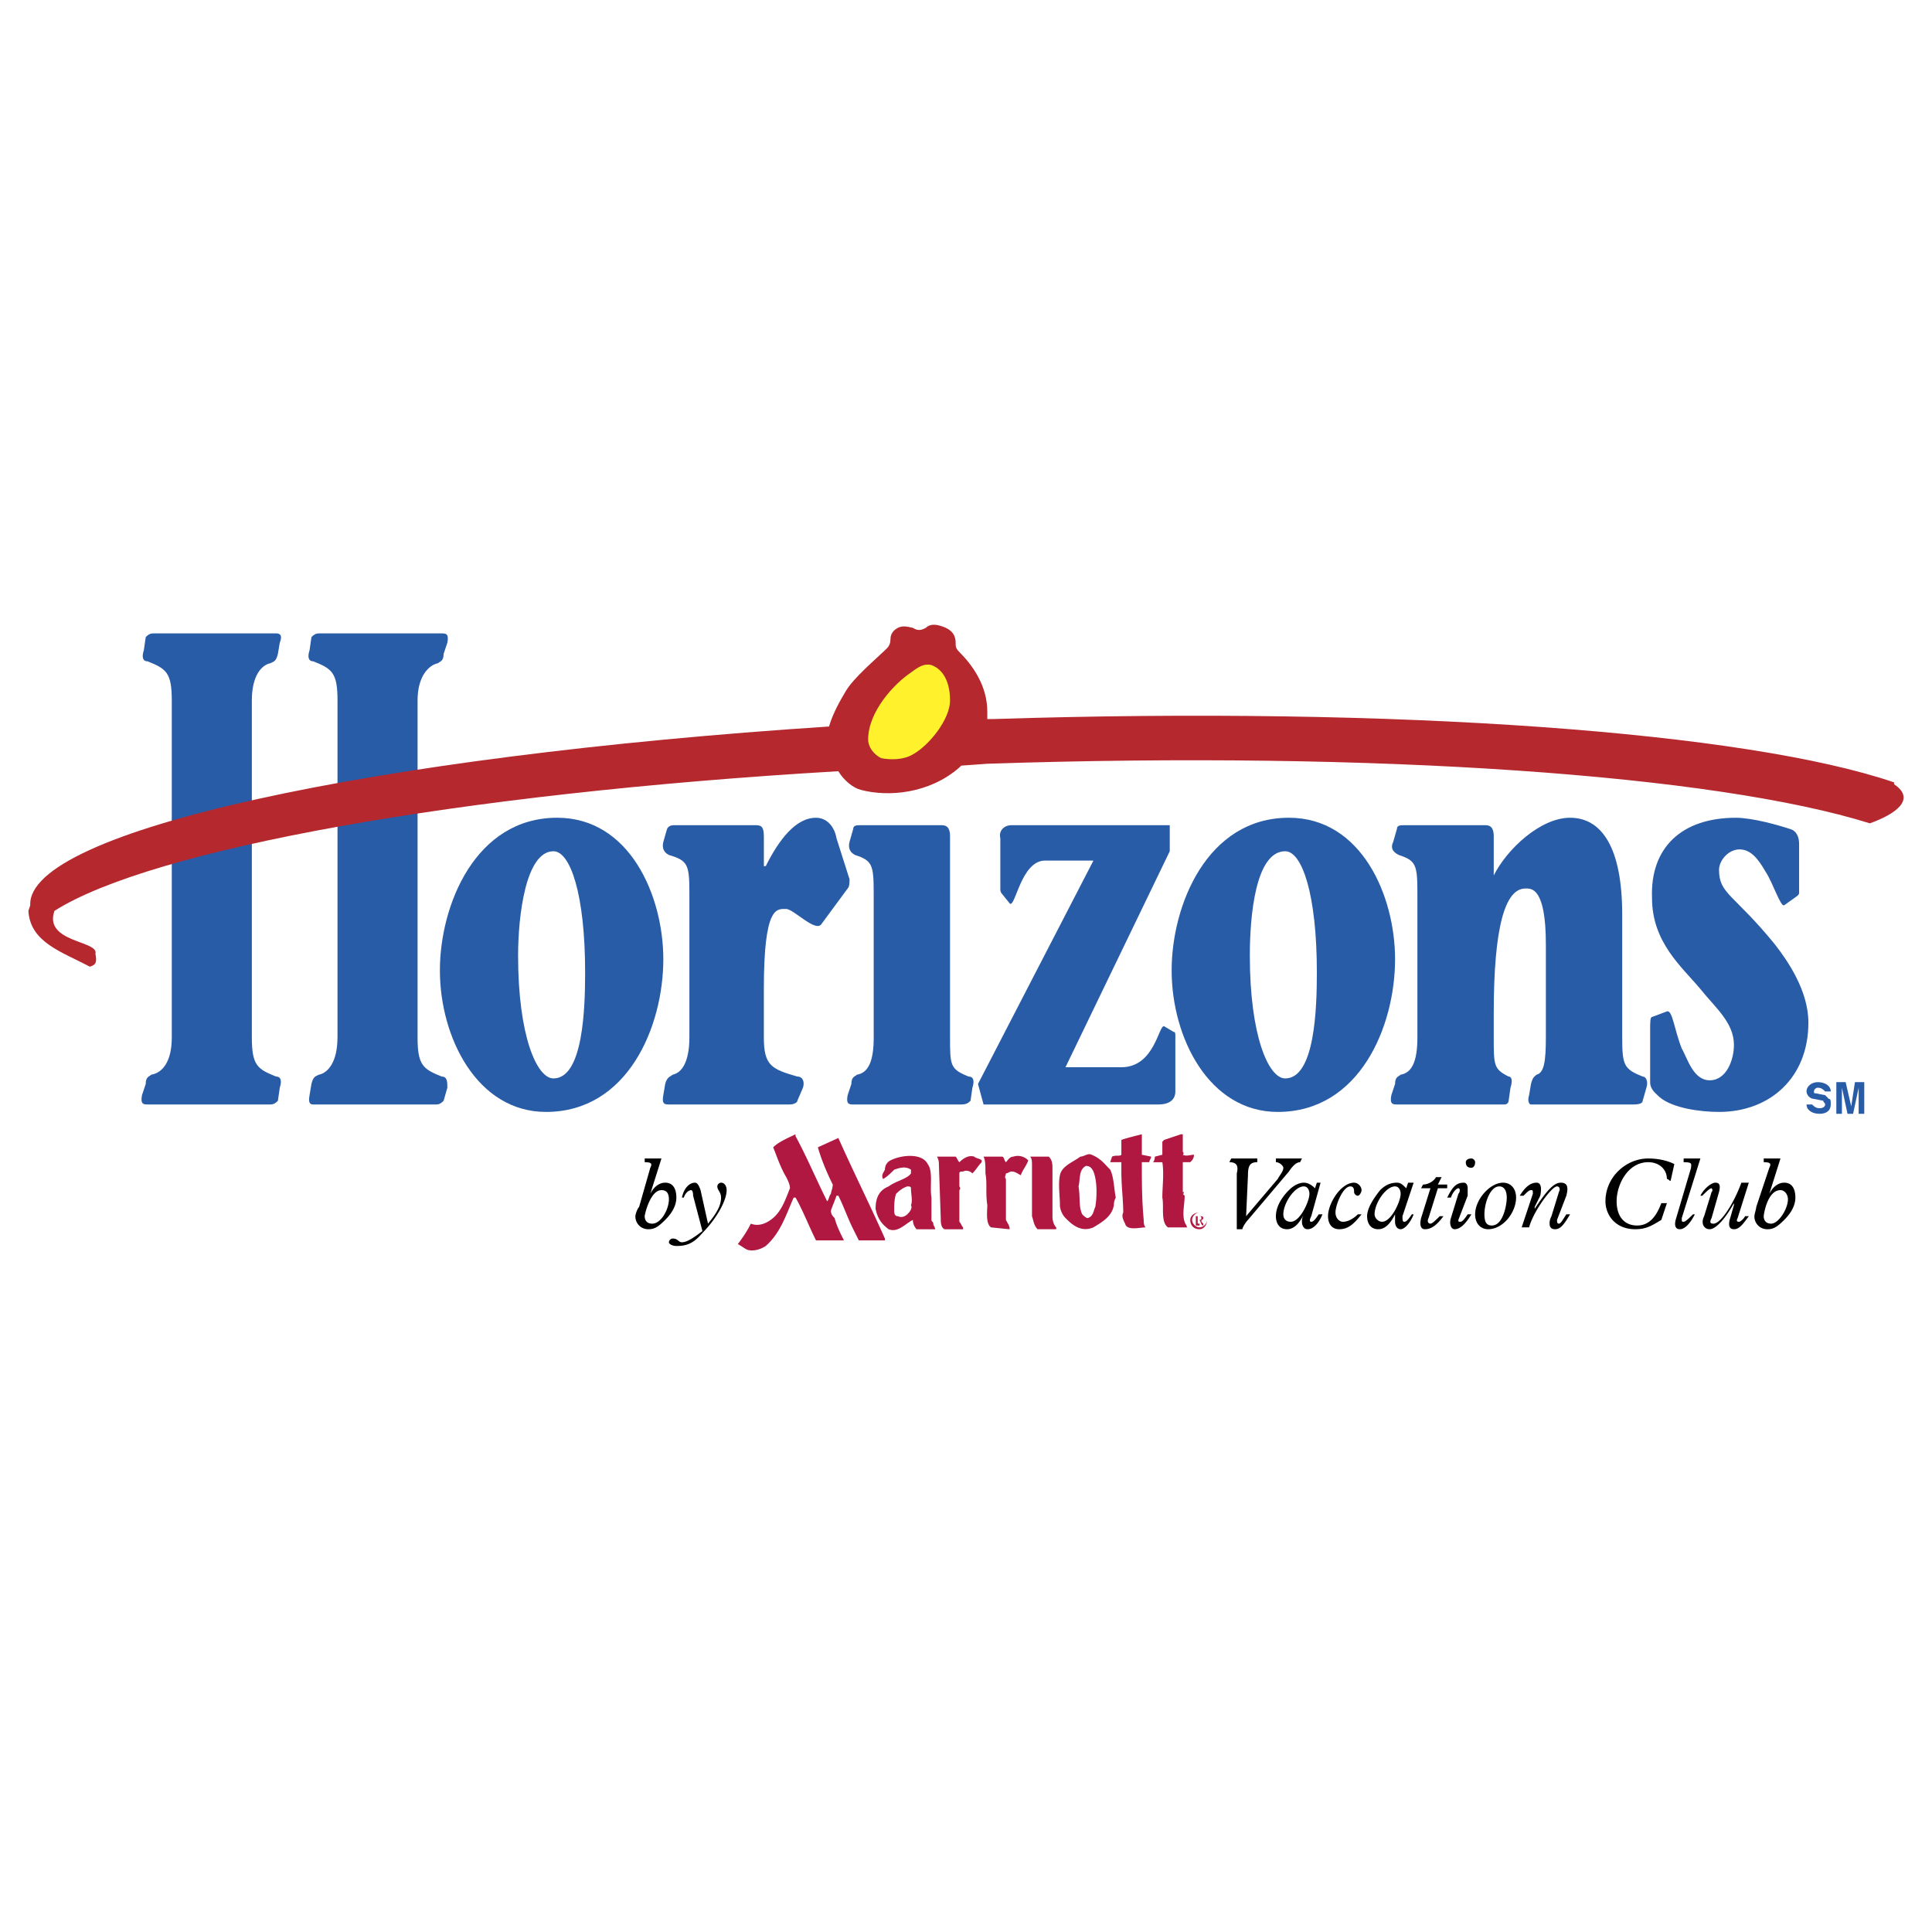
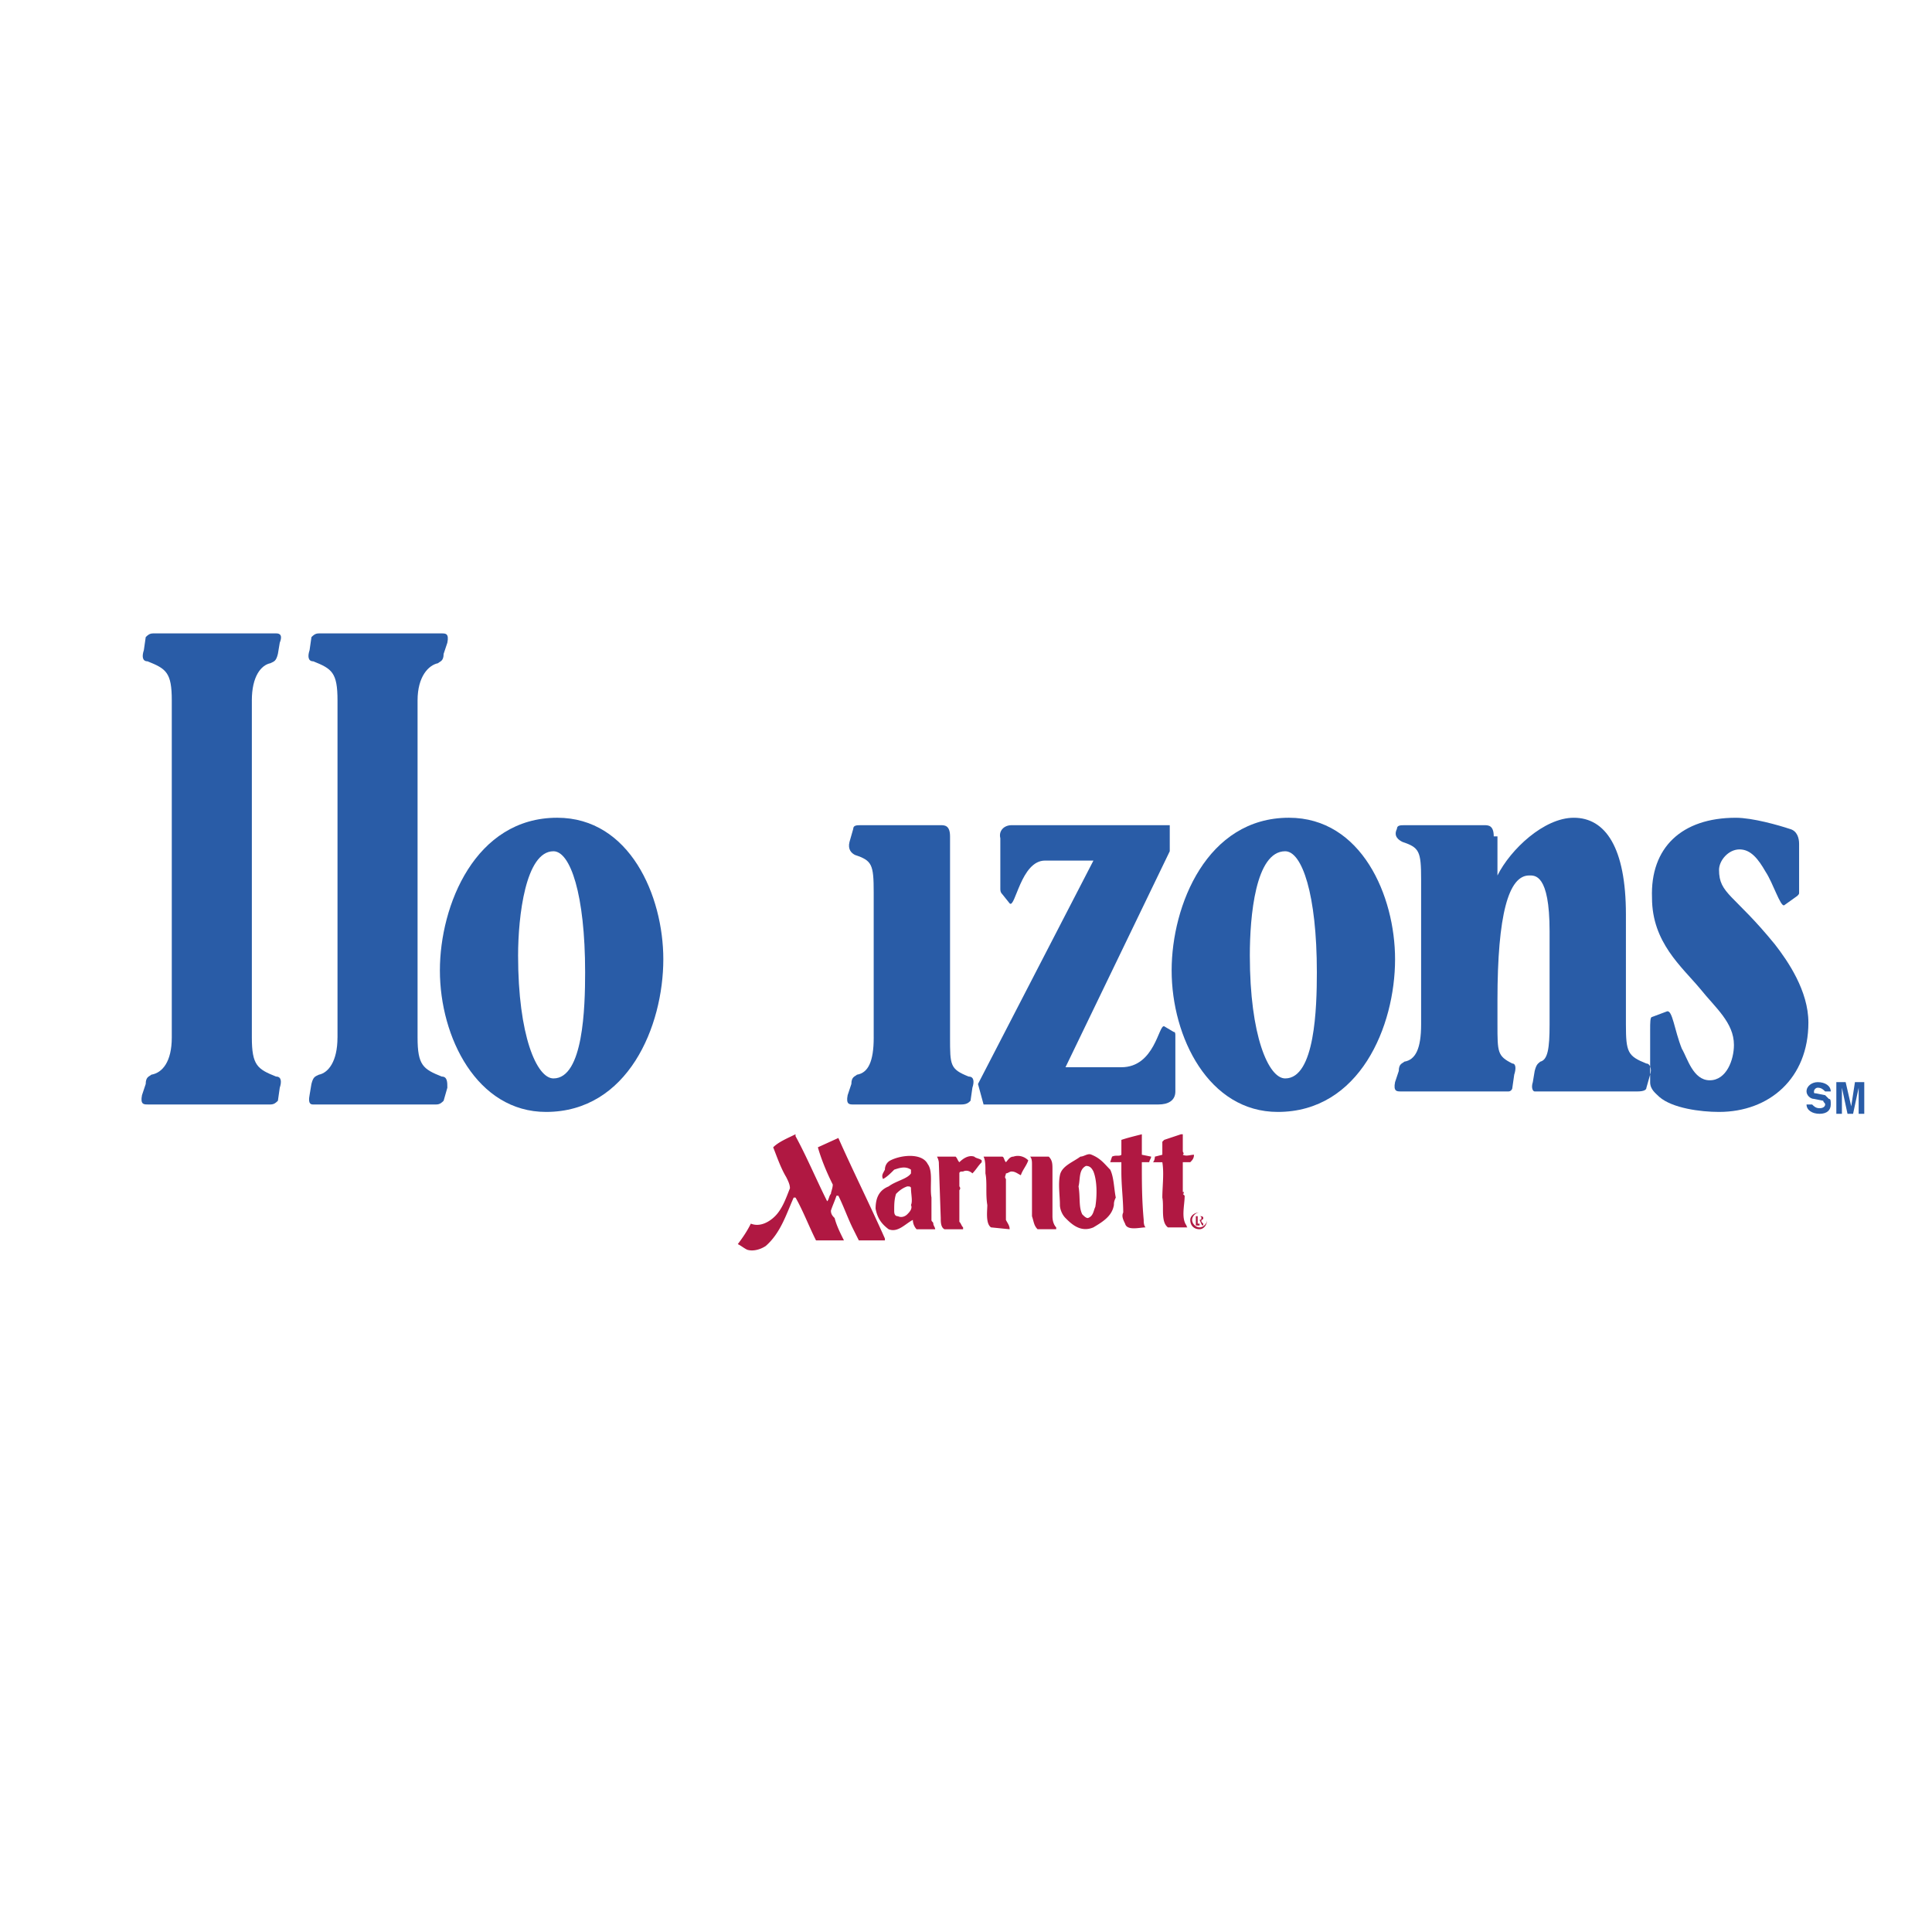
<svg xmlns="http://www.w3.org/2000/svg" width="2500" height="2500" viewBox="0 0 192.756 192.756">
  <g fill-rule="evenodd" clip-rule="evenodd">
    <path fill="#fff" d="M0 0h192.756v192.756H0V0z" />
-     <path d="M63.765 120.412c-.186.186-.372.742-.372.928a1.27 1.27 0 0 0 1.3 1.301c.558 0 .929-.186 1.672-.93.743-.742 1.115-1.486 1.115-2.229 0-.93-.372-1.486-1.115-1.486-.557 0-1.114.371-1.486 1.115l1.115-3.529h-1.672v.371c.743 0 .743.186.557.557l-1.114 3.902zm2.972-.744c0 .93-.743 2.416-1.672 2.416-.372 0-.743-.188-.743-.744 0-.186.557-2.6 1.672-2.6.557 0 .743.371.743.928zM70.081 122.826c-.743.557-1.486 1.115-2.043 1.115-.372 0-.372-.373-.929-.373-.186 0-.372.188-.372.373s.372.371.743.371c.929 0 1.672-.186 2.601-1.301 1.3-1.301 2.415-3.158 2.415-4.271 0-.373-.186-.744-.557-.744-.186 0-.372.186-.372.371 0 .373.372.559.372 1.115 0 .742-.372 1.486-1.301 2.602l-.743-3.344c-.186-.559-.372-.744-.557-.744-.558 0-1.115.557-1.301 1.486h.186c.186-.557.558-.742.743-.742 0 0 .186 0 .186.557l.929 3.529zM122.838 115.582l-.186.371c.742 0 .928.371.742 1.115v5.572h.559c0-.186.371-.744.557-.93l4.086-4.83c.373-.557.744-.928 1.115-.928l.186-.371h-2.6v.371c.371 0 .742.371.742.557 0 .371-.371.744-.557 1.115l-3.158 3.715.186-4.086c0-.93.186-1.301.93-1.301v-.371h-2.602v.001zM131.383 117.996l-.186.557c-.371-.371-.742-.557-1.115-.557-.371 0-.928.186-1.486.744-.928.928-1.299 1.857-1.299 2.6 0 .744.371 1.301 1.113 1.301.559 0 1.115-.371 1.672-1.486-.186.371-.186.557-.186.742 0 .373.186.744.559.744.557 0 1.113-.557 1.486-1.486h-.373c-.371.557-.557.742-.742.742s-.186-.186 0-.557l.928-3.344h-.371zm-3.344 3.158c0-1.115 1.115-2.787 2.043-2.787.373 0 .559.373.559.744 0 .742-.93 2.785-1.857 2.785-.559 0-.745-.371-.745-.742zM135.471 121.154c-.373.371-.93.742-1.486.742-.373 0-.744-.371-.744-.928 0-.744.744-2.602 1.486-2.602.371 0 .371.373.371.559s.188.371.373.371.371-.371.371-.557c0-.373-.371-.744-.744-.744-1.299 0-2.6 2.043-2.6 3.344 0 .744.371 1.301 1.113 1.301.93 0 1.486-.557 2.23-1.486h-.37zM140.486 117.996l-.186.557c-.373-.371-.559-.557-.93-.557-.557 0-1.115.186-1.672.744-.742.928-1.301 1.857-1.301 2.6 0 .744.371 1.301 1.115 1.301.557 0 1.113-.371 1.672-1.486v.742c0 .373.186.744.557.744s.93-.557 1.301-1.486h-.186c-.371.557-.557.742-.744.742-.186 0-.186-.186-.186-.557l1.115-3.344h-.555zm-3.343 3.158c0-1.115 1.113-2.787 2.043-2.787.371 0 .557.373.557.744 0 .742-.928 2.785-1.857 2.785-.372 0-.743-.371-.743-.742zM143.457 118.553h.93v-.371h-.93l.373-.742h-.559c-.186.371-.742.742-1.299.742l-.188.371h.93l-.93 2.973c-.186.744 0 1.115.373 1.115.742 0 1.299-.557 1.857-1.301h-.373c-.371.371-.742.744-.928.744s-.371-.188-.186-.559l.93-2.972zM146.43 119.297v-.744c0-.371-.186-.557-.371-.557-.742 0-1.115.371-1.672 1.486h.371c.186-.557.559-.93.744-.93s.186.373 0 .559l-.744 2.414c-.186.559 0 1.115.371 1.115.559 0 1.115-.557 1.672-1.486h-.371c-.371.557-.557.742-.742.742s-.186 0-.186-.186l.928-2.413zm-.186-3.344c0 .371.186.557.557.557.186 0 .373-.186.373-.557 0-.186-.188-.371-.373-.371-.371 0-.557.186-.557.371zM147.174 121.154c0 .93.557 1.486 1.299 1.486 1.486 0 2.787-1.672 2.787-3.158 0-.93-.557-1.486-1.301-1.486-1.301 0-2.785 1.672-2.785 3.158zm.928 0c0-1.115.557-2.787 1.486-2.787.557 0 .742.559.742 1.115 0 .742-.371 2.787-1.484 2.787-.559.001-.744-.373-.744-1.115zM156.275 119.297c.186-.744.186-1.301-.557-1.301-.744 0-1.486.93-2.602 2.602v-.186l.557-1.115c.188-.93 0-1.301-.371-1.301-.557 0-1.113.371-1.672 1.301h.371c.373-.371.559-.557.744-.557s.186 0 .186.371l-1.115 3.344h.744c.371-1.486 2.229-4.088 2.785-4.088.188 0 .373.186.188.559l-.744 2.414c-.186.371-.186.557-.186.744 0 .371.186.557.557.557.559 0 .93-.557 1.486-1.486h-.371c-.371.557-.557.93-.742.93-.188 0-.188-.188-.188-.373l.93-2.415zM167.049 116.139c-.742-.371-1.672-.557-2.6-.557-2.229 0-4.273 1.857-4.273 4.271 0 1.301.93 2.787 2.973 2.787 1.115 0 1.672-.371 2.602-.93l.557-1.672h-.557c-.559 1.486-1.301 2.23-2.416 2.23-1.301 0-2.043-.93-2.043-2.416 0-1.672 1.115-3.9 3.158-3.9 1.115 0 1.857.742 1.857 1.672.186 0 .186.186.371.186l.371-1.671zM167.236 121.525c-.188.559-.188 1.115.371 1.115.557 0 1.113-.744 1.486-1.486h-.186c-.373.371-.744.742-.93.742s-.186 0-.186-.371l1.857-5.943h-1.672v.371c.93 0 .742.186.742.557l-1.482 5.015zM169.836 119.297c.371-.371.744-.744.93-.744 0 0 .186.188 0 .373l-.744 2.414c-.371.744 0 1.301.559 1.301.557 0 1.484-.93 2.414-2.602v.186l-.371 1.301c-.186.559-.186 1.115.371 1.115s.93-.557 1.486-1.301h-.371a1.39 1.39 0 0 1-.559.557c-.186 0-.371 0-.186-.371l1.115-3.529h-.744c-.742 2.043-2.043 4.088-2.785 4.088-.371 0-.371-.188-.186-.559l.742-2.6c.186-.744 0-.93-.371-.93s-1.115.557-1.486 1.301h.186zM175.223 120.412c0 .186-.186.742-.186.928a1.27 1.27 0 0 0 1.301 1.301c.557 0 .93-.186 1.672-.93.742-.742 1.115-1.486 1.115-2.229 0-.93-.373-1.486-1.115-1.486-.557 0-1.115.371-1.486 1.115l1.115-3.529h-1.672v.371c.742 0 .742.186.557.557l-1.301 3.902zm3.158-.744c0 .93-.928 2.416-1.672 2.416-.371 0-.742-.188-.742-.744 0-.186.371-2.6 1.672-2.6.371 0 .742.371.742.928z" />
    <path d="M25.126 69.883c0-2.415.929-3.529 1.857-3.715.372-.187.558-.187.743-.929l.186-1.115c.372-.929-.186-.929-.371-.929h-12.26c-.371 0-.557.186-.743.372l-.186 1.3c-.186.557-.186 1.114.372 1.114 1.858.744 2.415 1.115 2.415 3.901v33.623c0 2.416-.929 3.531-2.043 3.717-.186.186-.558.186-.558.928l-.371 1.115c-.186.928.186.928.557.928h12.26c.372 0 .558-.186.743-.371l.186-1.301c.186-.557.186-1.113-.371-1.113-1.858-.744-2.415-1.115-2.415-3.902V69.883h-.001zM33.671 103.506c0 2.416-.929 3.531-1.857 3.717-.372.186-.558.186-.743.928l-.186 1.115c-.186.928.186.928.372.928h12.261c.372 0 .557-.186.743-.371l.372-1.301c0-.557 0-1.113-.557-1.113-1.857-.744-2.415-1.115-2.415-3.902V69.883c0-2.415 1.114-3.529 2.043-3.715.186-.187.557-.187.557-.929l.372-1.115c.186-.929-.186-.929-.557-.929h-12.26c-.372 0-.558.186-.743.372l-.186 1.3c-.186.557-.186 1.114.372 1.114 1.858.744 2.415 1.115 2.415 3.901v33.624h-.003z" fill="#295ca7" />
-     <path d="M82.713 72.484c.372-1.3 1.115-2.601 1.672-3.529.743-1.301 3.158-3.344 3.715-3.901.372-.372.743-.558.743-1.301 0-.557.372-.928.743-1.115.372-.186.743-.186 1.486 0 .557.372.929.187 1.3 0 .372-.371.929-.371 1.486-.186 1.3.372 1.486 1.115 1.486 1.672 0 .372 0 .558.371.929 1.301 1.3 2.788 3.344 2.788 5.944v.744h.557c40.496-1.301 75.234 1.3 89.91 6.316v.186c2.229 1.486.186 2.973-2.416 3.901-15.418-4.83-49.227-7.245-88.051-5.944l-2.602.186-.186.186c-2.972 2.601-7.059 2.972-9.845 2.229-.743-.186-1.672-.929-2.229-1.857-38.082 2.229-68.547 7.802-78.207 13.932-1.115 3.158 4.458 2.972 4.086 4.272.186.929 0 1.115-.557 1.3-2.787-1.486-5.944-2.415-6.13-5.573l.186-.557c-.37-7.431 34.182-14.862 79.694-17.834z" fill="#b4282e" />
    <path d="M55.591 81.586c-8.173 0-11.703 8.731-11.703 15.232 0 6.688 3.715 14.119 10.588 14.119 8.173 0 11.703-8.545 11.703-15.233.001-6.316-3.343-14.118-10.588-14.118zm-.371 3.344c1.672 0 3.158 4.272 3.158 12.076 0 3.529-.186 10.588-3.158 10.588-1.672 0-3.53-4.273-3.53-12.261 0-3.901.744-10.403 3.53-10.403z" fill="#295ca7" />
-     <path d="M66.18 84.001c-.186.743.186 1.114.557 1.3 1.858.557 2.043.929 2.043 3.715v14.489c0 2.416-.743 3.531-1.672 3.717-.186.186-.558.186-.743.928l-.186 1.115c-.186.928.186.928.557.928h12.075c.372 0 .743-.186.743-.371l.557-1.301c.186-.557 0-1.113-.557-1.113-2.601-.744-3.344-1.115-3.344-3.902v-4.828c0-8.36 1.3-7.989 2.229-7.989.743 0 2.972 2.415 3.53 1.486l2.601-3.529c.186-.186.186-.557.186-.929l-1.3-4.086c-.186-1.115-.929-2.043-2.043-2.043-2.043 0-3.715 2.229-5.016 4.83h-.186v-2.973c0-1.114-.372-1.114-.929-1.114h-7.988c-.186 0-.557 0-.743.371l-.371 1.299z" fill="#295ca7" />
    <path d="M87.171 103.506c0 2.416-.558 3.531-1.672 3.717-.186.186-.558.186-.558.928l-.371 1.115c-.186.928.186.928.557.928h10.774c.557 0 .743-.186.929-.371l.186-1.301c.186-.557.186-1.113-.373-1.113-1.857-.744-1.857-1.115-1.857-3.902V83.444c0-1.114-.557-1.114-.929-1.114h-7.988c-.372 0-.743 0-.743.371l-.372 1.301c-.186.743.186 1.114.558 1.3 1.672.557 1.857.929 1.857 3.715v14.489h.002zM116.707 82.33h-15.789c-.744 0-1.301.557-1.115 1.3v5.016c0 .186 0 .372.186.557l.744.929c.557.558 1.115-4.272 3.529-4.272h4.83l-11.518 22.29.557 2.043h17.463c.928 0 1.672-.371 1.672-1.299v-5.574c0-.186 0-.371-.186-.371l-.93-.557c-.557-.186-.93 4.086-4.271 4.086h-5.574l10.402-21.548v-2.6z" fill="#295ca7" />
    <path d="M128.596 81.586c-8.172 0-11.701 8.731-11.701 15.232 0 6.688 3.715 14.119 10.588 14.119 8.174 0 11.703-8.545 11.703-15.233 0-6.316-3.344-14.118-10.59-14.118zm-.371 3.344c1.672 0 3.158 4.272 3.158 12.076 0 3.529-.186 10.588-3.158 10.588-1.672 0-3.529-4.273-3.529-12.261-.001-3.901.556-10.403 3.529-10.403z" fill="#295ca7" />
-     <path d="M149.031 83.444c0-1.114-.559-1.114-.93-1.114h-7.988c-.371 0-.742 0-.742.371l-.371 1.3c-.373.743.186 1.114.557 1.3 1.672.557 1.857.929 1.857 3.715v14.489c0 2.416-.557 3.531-1.672 3.717-.186.186-.557.186-.557.928l-.371 1.115c-.188.928.186.928.557.928h10.773c.186 0 .373-.186.373-.371l.186-1.301c.186-.557.186-1.113-.186-1.113-1.486-.744-1.486-1.115-1.486-3.902v-2.414c0-8.545 1.113-12.446 3.158-12.446.557 0 2.043-.186 2.043 5.573v9.288c0 2.416-.186 3.531-.93 3.717-.186.186-.371.186-.557.928l-.186 1.115c-.186.557 0 .928.186.928h10.217c.742 0 .93-.186.93-.371l.371-1.301c.186-.557 0-1.113-.371-1.113-1.859-.744-2.045-1.115-2.045-3.902V91.247c0-6.688-2.043-9.66-5.201-9.66-2.973 0-6.316 3.158-7.615 5.759v-3.902zM164.635 107.965c0 .744.557 1.115.93 1.486 1.299 1.115 4.086 1.486 5.943 1.486 5.016 0 8.916-3.344 8.916-8.916 0-3.158-2.043-6.131-3.344-7.803-4.086-5.016-5.572-5.016-5.572-7.43 0-.929.93-2.043 2.043-2.043 1.115 0 1.857.929 2.602 2.229.742 1.115 1.486 3.529 1.857 3.344l1.301-.929c.186-.186.186-.186.186-.371v-4.83c0-.557-.186-1.3-.93-1.486-1.113-.371-3.715-1.114-5.387-1.114-5.387 0-8.545 2.972-8.359 7.988 0 4.458 2.973 6.873 4.83 9.104 1.486 1.857 3.344 3.344 3.344 5.572 0 1.486-.742 3.529-2.414 3.529s-2.23-2.229-2.787-3.158c-.744-1.857-.93-3.9-1.486-3.715l-1.486.557c-.186 0-.186.559-.186 1.301v5.199h-.001z" fill="#295ca7" />
+     <path d="M149.031 83.444c0-1.114-.559-1.114-.93-1.114h-7.988c-.371 0-.742 0-.742.371c-.373.743.186 1.114.557 1.3 1.672.557 1.857.929 1.857 3.715v14.489c0 2.416-.557 3.531-1.672 3.717-.186.186-.557.186-.557.928l-.371 1.115c-.188.928.186.928.557.928h10.773c.186 0 .373-.186.373-.371l.186-1.301c.186-.557.186-1.113-.186-1.113-1.486-.744-1.486-1.115-1.486-3.902v-2.414c0-8.545 1.113-12.446 3.158-12.446.557 0 2.043-.186 2.043 5.573v9.288c0 2.416-.186 3.531-.93 3.717-.186.186-.371.186-.557.928l-.186 1.115c-.186.557 0 .928.186.928h10.217c.742 0 .93-.186.93-.371l.371-1.301c.186-.557 0-1.113-.371-1.113-1.859-.744-2.045-1.115-2.045-3.902V91.247c0-6.688-2.043-9.66-5.201-9.66-2.973 0-6.316 3.158-7.615 5.759v-3.902zM164.635 107.965c0 .744.557 1.115.93 1.486 1.299 1.115 4.086 1.486 5.943 1.486 5.016 0 8.916-3.344 8.916-8.916 0-3.158-2.043-6.131-3.344-7.803-4.086-5.016-5.572-5.016-5.572-7.43 0-.929.93-2.043 2.043-2.043 1.115 0 1.857.929 2.602 2.229.742 1.115 1.486 3.529 1.857 3.344l1.301-.929c.186-.186.186-.186.186-.371v-4.83c0-.557-.186-1.3-.93-1.486-1.113-.371-3.715-1.114-5.387-1.114-5.387 0-8.545 2.972-8.359 7.988 0 4.458 2.973 6.873 4.83 9.104 1.486 1.857 3.344 3.344 3.344 5.572 0 1.486-.742 3.529-2.414 3.529s-2.23-2.229-2.787-3.158c-.744-1.857-.93-3.9-1.486-3.715l-1.486.557c-.186 0-.186.559-.186 1.301v5.199h-.001z" fill="#295ca7" />
    <path d="M113.922 113.537v1.672l.928.188c0 .186-.186.371-.186.557h-.742c0 2.043 0 3.715.186 5.758 0 .186 0 .559.186.744-.557 0-1.857.371-2.043-.371-.186-.373-.371-.744-.186-1.115 0-1.301-.186-2.602-.186-4.088V115.954h-1.115l.186-.557c.371-.188.742 0 .93-.188v-1.484c.557-.188 1.299-.373 2.043-.559v.371h-.001zm4.086-.371v1.672c0 .186.186.186 0 .371.371.188.744 0 1.115 0 0 .373-.186.559-.371.744h-.744v2.973h.186c-.186 0 0 .186-.186.186l.186.186c0 .928-.371 2.229.186 2.973 0 .186.188.186 0 .186h-1.857c-.742-.559-.371-2.043-.557-2.973 0-1.115.186-2.414 0-3.529h-.93c.186-.186.186-.557.186-.557l.744-.188v-1.299l.186-.186 1.672-.559h.184zm-38.639.186c1.115 2.045 2.043 4.273 3.158 6.502.186-.186.186-.557.372-.742 0-.186.186-.559.186-.93-.557-1.113-1.114-2.414-1.486-3.715l2.044-.93c1.486 3.344 3.158 6.688 4.644 10.031v.188h-2.601l-.557-1.115c-.557-1.115-.929-2.229-1.486-3.344h-.186c-.186.557-.372.928-.557 1.486 0 .371.186.557.372.742.186.744.557 1.486.929 2.23h-2.787c-.743-1.486-1.3-2.973-2.043-4.273h-.186c-.743 1.672-1.3 3.529-2.787 4.83-.557.371-1.3.557-1.857.371-.372-.186-.558-.371-.929-.557.557-.744.929-1.301 1.3-2.043.929.371 1.857-.188 2.415-.744.743-.742 1.115-1.857 1.486-2.787 0-.371-.186-.742-.372-1.113-.557-.93-.929-2.043-1.3-2.973.557-.557 1.486-.93 2.229-1.301v.187h-.001zm31.395 3.343c.371.744.371 1.857.557 2.787-.186.371-.186.557-.186.742-.186 1.115-1.115 1.672-2.043 2.23-1.301.557-2.229-.371-2.787-.93-.371-.371-.557-.928-.557-1.301 0-.928-.186-2.043 0-2.971.186-.93 1.301-1.301 2.043-1.857.371 0 .744-.373 1.115-.188.928.375 1.299.932 1.858 1.488zm-18.205-.556c.557.742.186 2.229.372 3.344v2.229c0 .186.186.186.186.373 0 .186.186.371.186.557h-1.857a1.419 1.419 0 0 1-.372-.93c-.743.373-1.486 1.301-2.415.93-.743-.557-1.115-1.115-1.301-2.043 0-1.115.372-1.857 1.301-2.23.743-.557 1.857-.742 2.229-1.299v-.373c-.557-.371-1.115-.186-1.672 0-.372.373-.743.744-1.115.93-.186-.371 0-.557.186-.93 0-.371.186-.742.558-.928 1.113-.56 3.156-.746 3.714.37zm10.031-.371c-.186.557-.557.928-.742 1.486-.373-.186-.559-.373-.93-.373-.186 0-.371.188-.557.188 0 .186-.188.371 0 .557v4.086c.186.373.371.559.371.93l-1.857-.186c-.559-.371-.371-1.672-.371-2.23-.188-1.113 0-2.229-.188-3.156v-.188c0-.557 0-1.113-.186-1.484H99.988c.186 0 .186.371.373.557.186-.186.371-.557.742-.557.557-.189 1.116-.002 1.487.37zm-4.645 0v.186c-.371.371-.557.742-.928 1.115-.186-.188-.558-.373-.93-.188-.186 0-.372 0-.372.188v1.299s.186.186 0 .373v3.156c.186.188.186.373.372.559v.186H94.23c-.372-.186-.372-.744-.372-1.115l-.186-5.387c0-.186 0-.371-.186-.742h1.858c.186.186.186.371.371.557.372-.371.929-.744 1.487-.557.187.184.558.184.743.37zm6.688-.372c.371.371.371.742.371 1.299v4.645c0 .557.186.93.373 1.115v.186h-1.857c-.373-.371-.373-.744-.559-1.301v-5.201c0-.186 0-.557-.186-.742l1.858-.001zm4.459 1.485c.371.93.371 2.416.186 3.531-.186.371-.186.928-.742 1.113-.188 0-.373-.186-.559-.371-.371-.742-.186-1.672-.371-2.787.186-.742 0-1.672.742-2.043.373 0 .558.186.744.557zm-18.205 1.672c0 .559.186 1.301 0 1.672.186.373-.186.744-.372.93s-.557.371-.929.186c-.372 0-.372-.371-.372-.557 0-.559 0-1.115.186-1.672.186-.186.558-.559 1.115-.744.186-.001.372-.001.372.185zM119.309 121.34v.931h.371v-.186h-.186v-.373h.186c.186.373.186.559.371.559v-.186l-.186-.188v-.186s.186 0 .186-.186-.186-.186-.371-.186h-.371v.001zm.185 0h.186s.186 0 .186.186-.186.186-.186.186h-.186v-.372zm.93.371c0-.371-.373-.742-.744-.742-.557 0-.928.371-.928.742 0 .559.371.93.928.93.371 0 .744-.371.744-.93zm0 0c0 .373-.373.744-.744.744s-.742-.371-.742-.744c0-.371.371-.742.742-.742s.744.371.744.742z" fill="#b01842" />
-     <path d="M86.614 73.784c0-2.787 2.601-5.573 4.273-6.688.743-.557 1.3-.928 2.043-.743 1.486.557 1.857 2.229 1.857 3.529 0 1.858-2.043 4.458-3.715 5.387-.929.557-2.229.557-3.158.372-.743-.37-1.3-1.114-1.3-1.857z" fill="#fff22d" />
    <path d="M182.654 108.895c0-.559-.559-.93-1.301-.93-.557 0-1.115.371-1.115.93 0 .371.373.742.744.742l.928.186c0 .186.186.186.186.371 0 .188-.186.373-.557.373s-.557-.186-.742-.373h-.559c0 .559.559.93 1.301.93.744 0 1.115-.371 1.115-.93 0-.371 0-.557-.186-.557l-.373-.371-.928-.186c-.186 0-.186 0-.186-.186s.186-.373.371-.373c.371 0 .557.188.742.373h.56v.001zM183.211 107.965v3.158h.557v-2.602l.558 2.602h.557l.556-2.602v2.602h.559v-3.158h-.93l-.371 2.416-.556-2.416h-.93z" fill="#295ca7" />
  </g>
</svg>